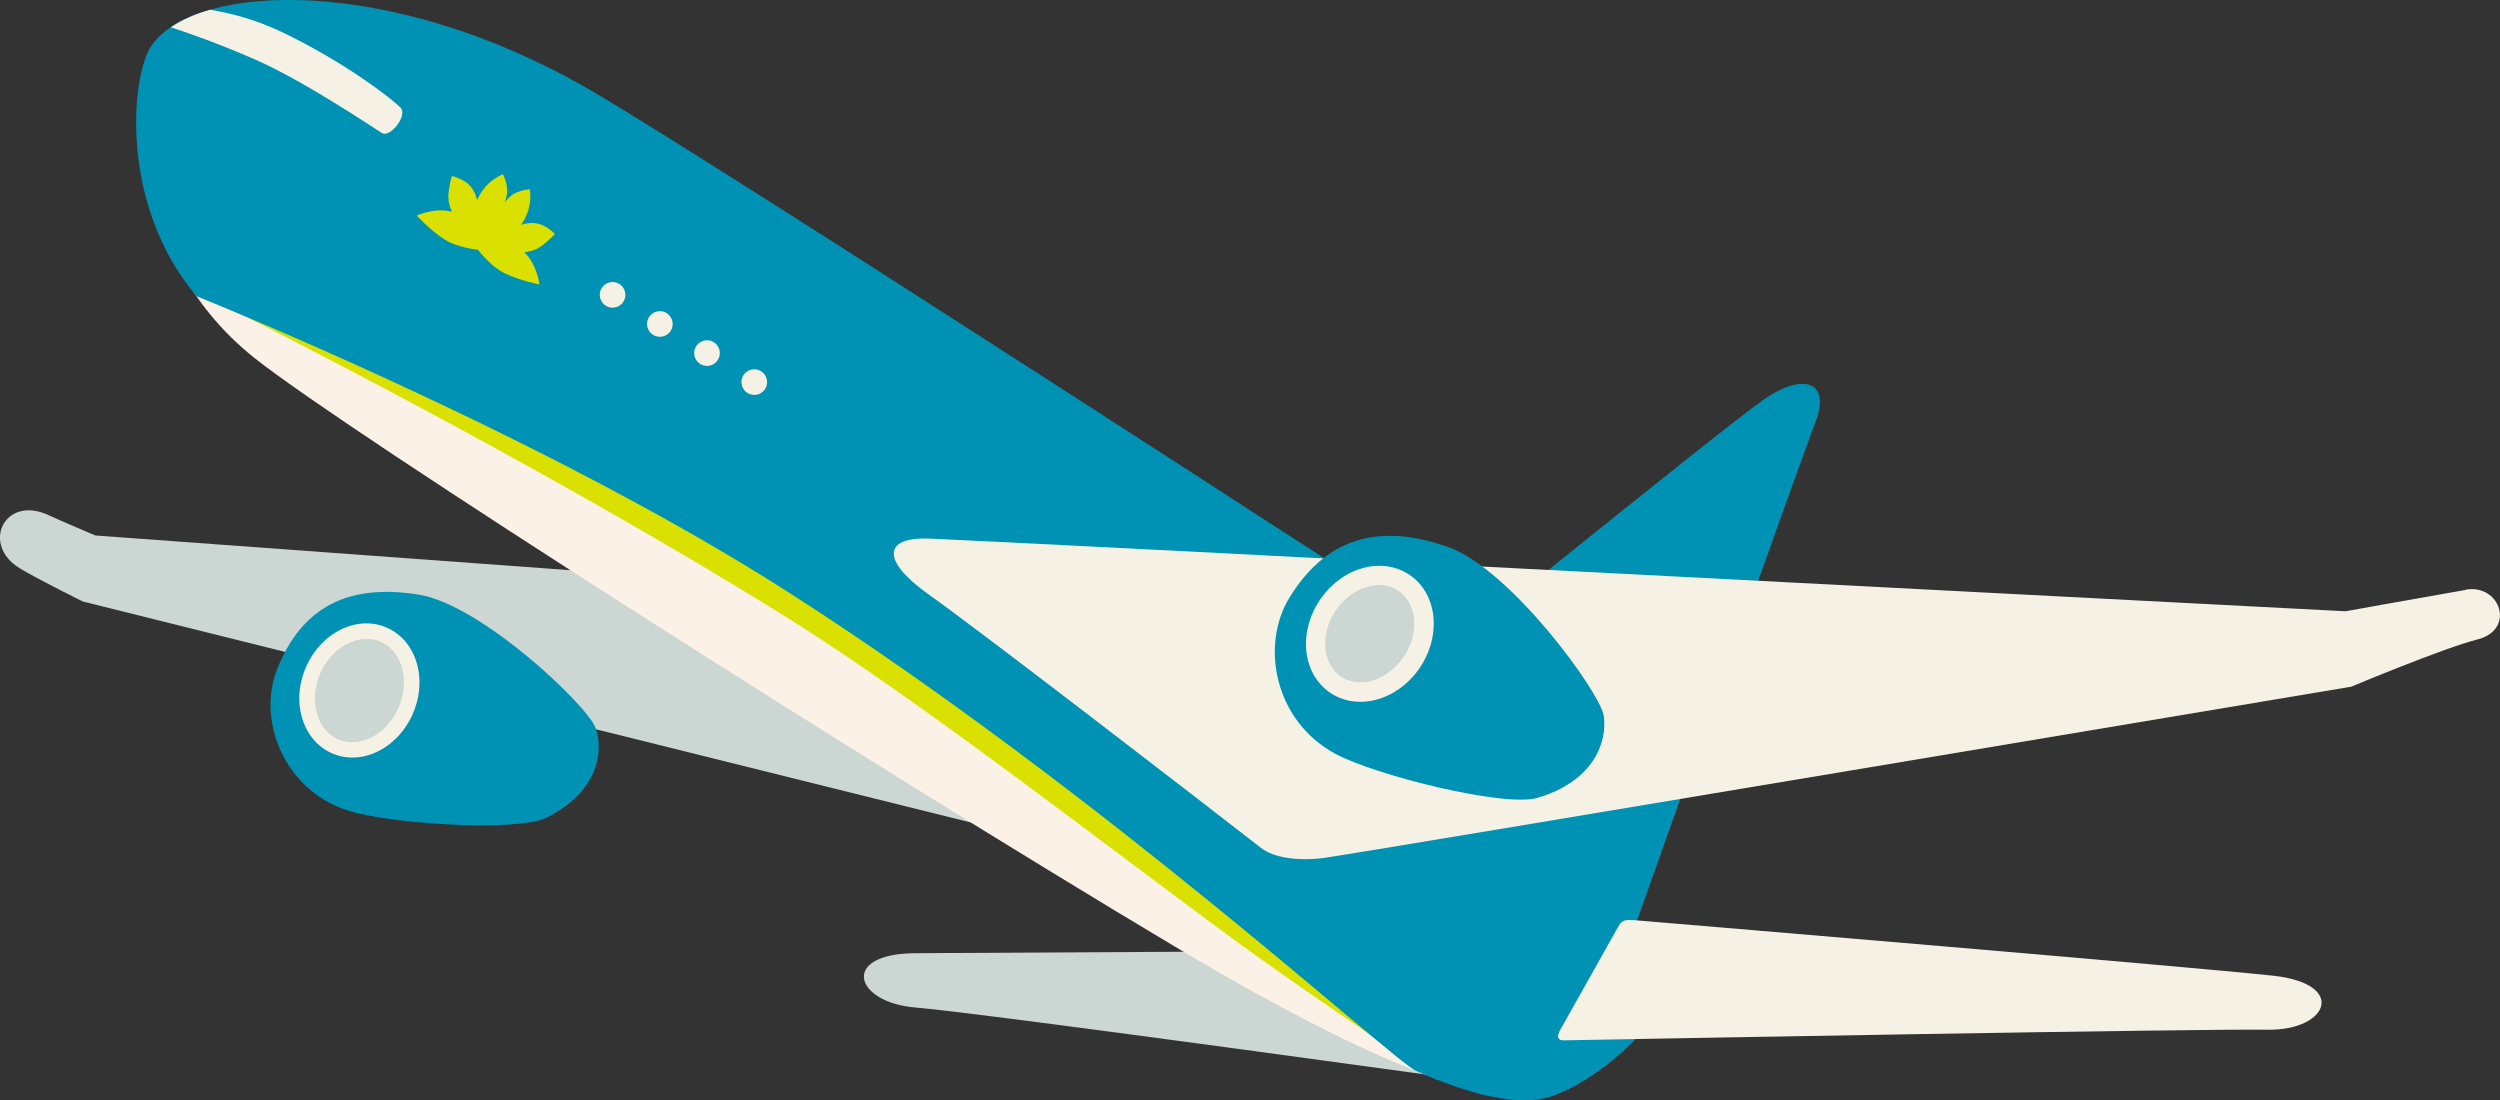
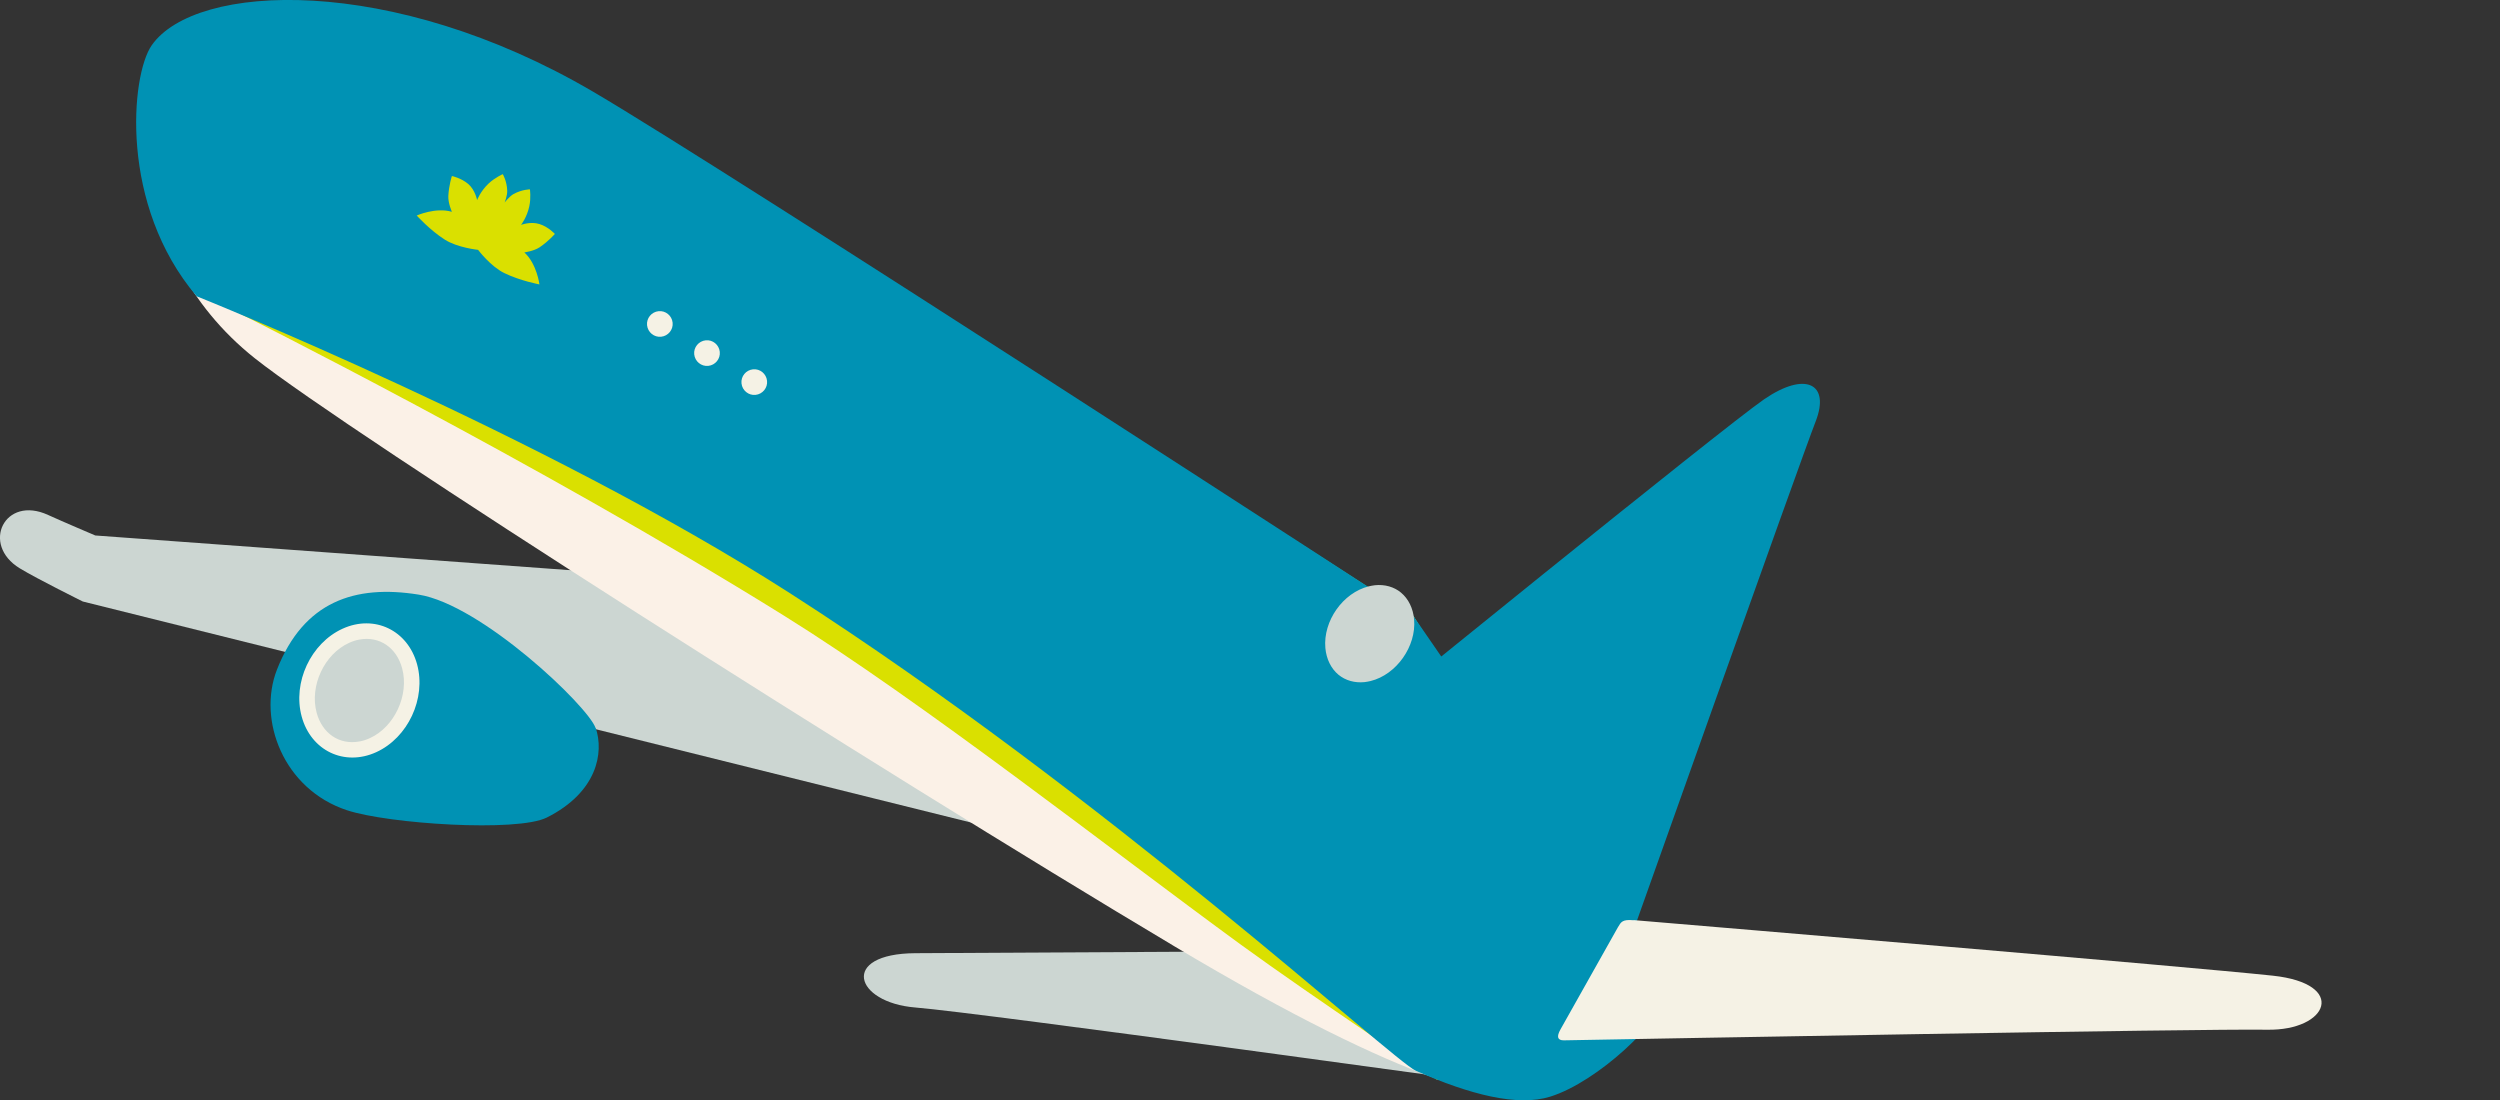
<svg xmlns="http://www.w3.org/2000/svg" id="_レイヤー_2" data-name="レイヤー 2" viewBox="0 0 202.53 89.15">
  <rect x="0" y="0" width="202.53" height="89.15" fill="#333333" stroke="none" />
  <defs>
    <style>
      .cls-1 {
        fill: #fbf1e7;
      }

      .cls-2 {
        fill: #ccd6d2;
      }

      .cls-3 {
        fill: #0092b4;
      }

      .cls-4 {
        fill: #dae000;
      }

      .cls-5 {
        fill: #f5f2e5;
      }
    </style>
  </defs>
  <g id="_文字" data-name="文字">
    <g>
      <g>
        <g>
          <path class="cls-2" d="M120.35,76.98s-38.56.19-46.2.24c-6.14.04-4.94,4,.01,4.4,5.58.46,48.31,6.39,48.31,6.39l-2.12-11.03Z" />
          <path class="cls-2" d="M76.93,48.44L7.72,43.38s-2.73-1.16-3.82-1.66c-3.53-1.63-5.47,2.39-2.3,4.32,1.45.88,5.11,2.69,5.11,2.69,23.44,5.86,110.41,27.46,110.41,27.46l-40.19-27.75Z" />
          <path class="cls-1" d="M12.32,4.08c1.28-1.91,18.24-6.1,32.96,2.61,10.71,6.33,69.22,43.23,69.22,43.23l17.02,27.73s-3.55,7.13-4.11,8.28c-.56,1.15-1.01,2.43-2.6,2.82-2.93.72-10.45-.62-29.64-12.07C70.87,62.19,28.24,35.05,20.65,29.03,9.61,20.27,11.04,5.99,12.32,4.08Z" />
          <path class="cls-4" d="M19.09,25.23c-1.09-4.6-3.9-15.14-2.35-17.32,2.77-3.91,15.76-7.88,28.54-1.22,11.04,5.75,69.22,43.23,69.22,43.23l17.02,27.73s-2.96,7.39-4.58,10.15c-.26.44-10.45-.48-10.53-.33,0,0-10.13-6.75-15.87-10.93-10.63-7.76-25.83-19.7-37.02-26.66-20.19-12.56-44.44-24.65-44.44-24.65Z" />
          <path class="cls-3" d="M131.52,77.65s14.38-40.46,15.57-43.51c1.19-3.05-.81-4.1-4.18-1.79-3.36,2.31-33.37,26.68-33.37,26.68l21.97,18.62Z" />
          <path class="cls-3" d="M15.93,24c-6.27-7.38-5.34-17.89-3.64-20.33,3.54-5.08,19.43-5.81,35.76,3.76,10.74,6.29,66.46,42.49,66.46,42.49,0,0,15.91,23.1,16.93,24.54,1.02,1.44,3.18,4.38,3.23,6.4.04,1.76-5.22,6.78-9.08,7.98-2.65.83-6.51-.16-10.88-2.09-1.87-.83-25.14-22.29-50.74-38.71C43.96,35.21,15.93,24,15.93,24Z" />
-           <path class="cls-5" d="M199.75,47.79c-3.44.6-9.74,1.73-9.74,1.73,0,0-108.48-5.65-114.74-5.89-3.72-.14-3.89,1.79-.07,4.5,4.44,3.16,21.89,16.62,26.97,20.57,1.03.8,3.01,1.08,5.19.79,2.18-.29,83.12-13.86,83.12-13.86,0,0,7.49-3.14,10.2-3.82,3.16-.79,1.87-4.53-.93-4.04Z" />
-           <path class="cls-3" d="M129.92,57.98c-.29-1.9-7.57-11.9-12.62-13.67-5.1-1.79-9.59-1.15-12.82,4.07-2.39,3.87-1.26,9.99,3.67,12.67,3.23,1.76,13.74,4.37,16.39,3.59,4.54-1.34,5.7-4.5,5.38-6.66Z" />
-           <path class="cls-5" d="M105.82,52.64c.25,2.96,2.77,4.77,5.61,4.06,2.85-.72,4.95-3.69,4.7-6.65-.25-2.96-2.77-4.77-5.61-4.06-2.85.72-4.95,3.69-4.7,6.65Z" />
          <path class="cls-2" d="M110.54,55.26c-.79.08-1.54-.13-2.11-.6-.6-.5-.98-1.27-1.06-2.17-.19-2.18,1.42-4.47,3.52-4.99.17-.04.34-.07.5-.09.79-.08,1.55.13,2.11.6.6.5.98,1.27,1.06,2.17.19,2.18-1.43,4.47-3.52,4.99-.17.04-.34.07-.5.09h0Z" />
          <path class="cls-3" d="M48.25,58.98c-.6-1.76-9.24-10-14.34-10.81-5.16-.83-9.31.56-11.47,6.07-1.6,4.08.52,9.7,5.67,11.4,3.37,1.11,13.8,1.79,16.19.59,4.08-2.05,4.64-5.25,3.96-7.26Z" />
          <path class="cls-5" d="M24.44,58.05c.75,2.76,3.45,4.06,6.03,2.89,2.58-1.17,4.07-4.36,3.32-7.12s-3.45-4.06-6.03-2.89c-2.58,1.17-4.07,4.36-3.32,7.12Z" />
          <path class="cls-2" d="M29.1,60.07c-1.61.29-3-.65-3.45-2.34-.58-2.16.62-4.74,2.63-5.65.28-.13.56-.22.85-.27,1.61-.29,3,.65,3.45,2.34.58,2.16-.62,4.74-2.62,5.65-.28.13-.57.22-.85.27Z" />
          <path class="cls-5" d="M132.35,74.54c6.41.54,44.8,3.76,51.76,4.5,6.11.65,4.52,4.47-.45,4.38-5.19-.09-50.45.74-56.97.86-.51,0-.61-.28-.27-.89.34-.61,4.4-7.84,4.65-8.27.26-.44.36-.65,1.27-.57Z" />
        </g>
        <path class="cls-4" d="M42.47,20.45s.77-.1,1.25-.42c.75-.51,1.23-1.08,1.23-1.08,0,0-.53-.58-1.25-.8-.72-.23-1.49.07-1.49.07,0,0,.48-.61.67-1.51.15-.7.05-1.37.05-1.37,0,0-.63,0-1.33.38-.35.2-.72.69-.72.69,0,0,.23-.57.21-.97-.03-.8-.36-1.33-.36-1.33,0,0-.62.27-1.14.75-.67.63-.94,1.35-.94,1.35,0,0-.15-.81-.71-1.3-.57-.49-1.33-.65-1.33-.65,0,0-.24.71-.29,1.61-.03.58.29,1.29.29,1.29-1.31-.39-2.85.3-2.85.3,0,0,1.06,1.18,2.27,1.95,1.03.66,2.7.83,2.7.83,0,0,1.01,1.34,2.12,1.88,1.29.63,2.85.92,2.85.92,0,0-.21-1.67-1.22-2.59Z" />
-         <path class="cls-5" d="M50.66,23.78c.06.57-.36,1.08-.93,1.14-.57.06-1.08-.36-1.14-.93-.06-.57.36-1.08.93-1.14.57-.06,1.08.36,1.14.93Z" />
        <path class="cls-5" d="M54.49,26.14c.06.57-.36,1.08-.93,1.14-.57.06-1.08-.36-1.14-.93-.06-.57.36-1.08.93-1.14.57-.06,1.08.36,1.14.93Z" />
        <path class="cls-5" d="M58.31,28.5c.06.57-.36,1.08-.93,1.14-.57.06-1.08-.36-1.14-.93-.06-.57.36-1.08.93-1.14s1.08.36,1.14.93Z" />
        <path class="cls-5" d="M62.14,30.85c.06.57-.36,1.08-.93,1.14-.57.06-1.08-.36-1.14-.93-.06-.57.36-1.08.93-1.14.57-.06,1.08.36,1.14.93Z" />
      </g>
-       <path class="cls-5" d="M30.92,10.77c.69.43,2.13-1.42,1.53-2.05-.6-.63-4.42-3.64-9.65-6.14-2.2-1.05-4.29-1.55-5.78-1.79-1.26.36-2.33.84-3.18,1.42,1.15.37,3.77,1.27,6.89,2.64,3.86,1.69,9.51,5.49,10.2,5.92Z" />
    </g>
  </g>
</svg>